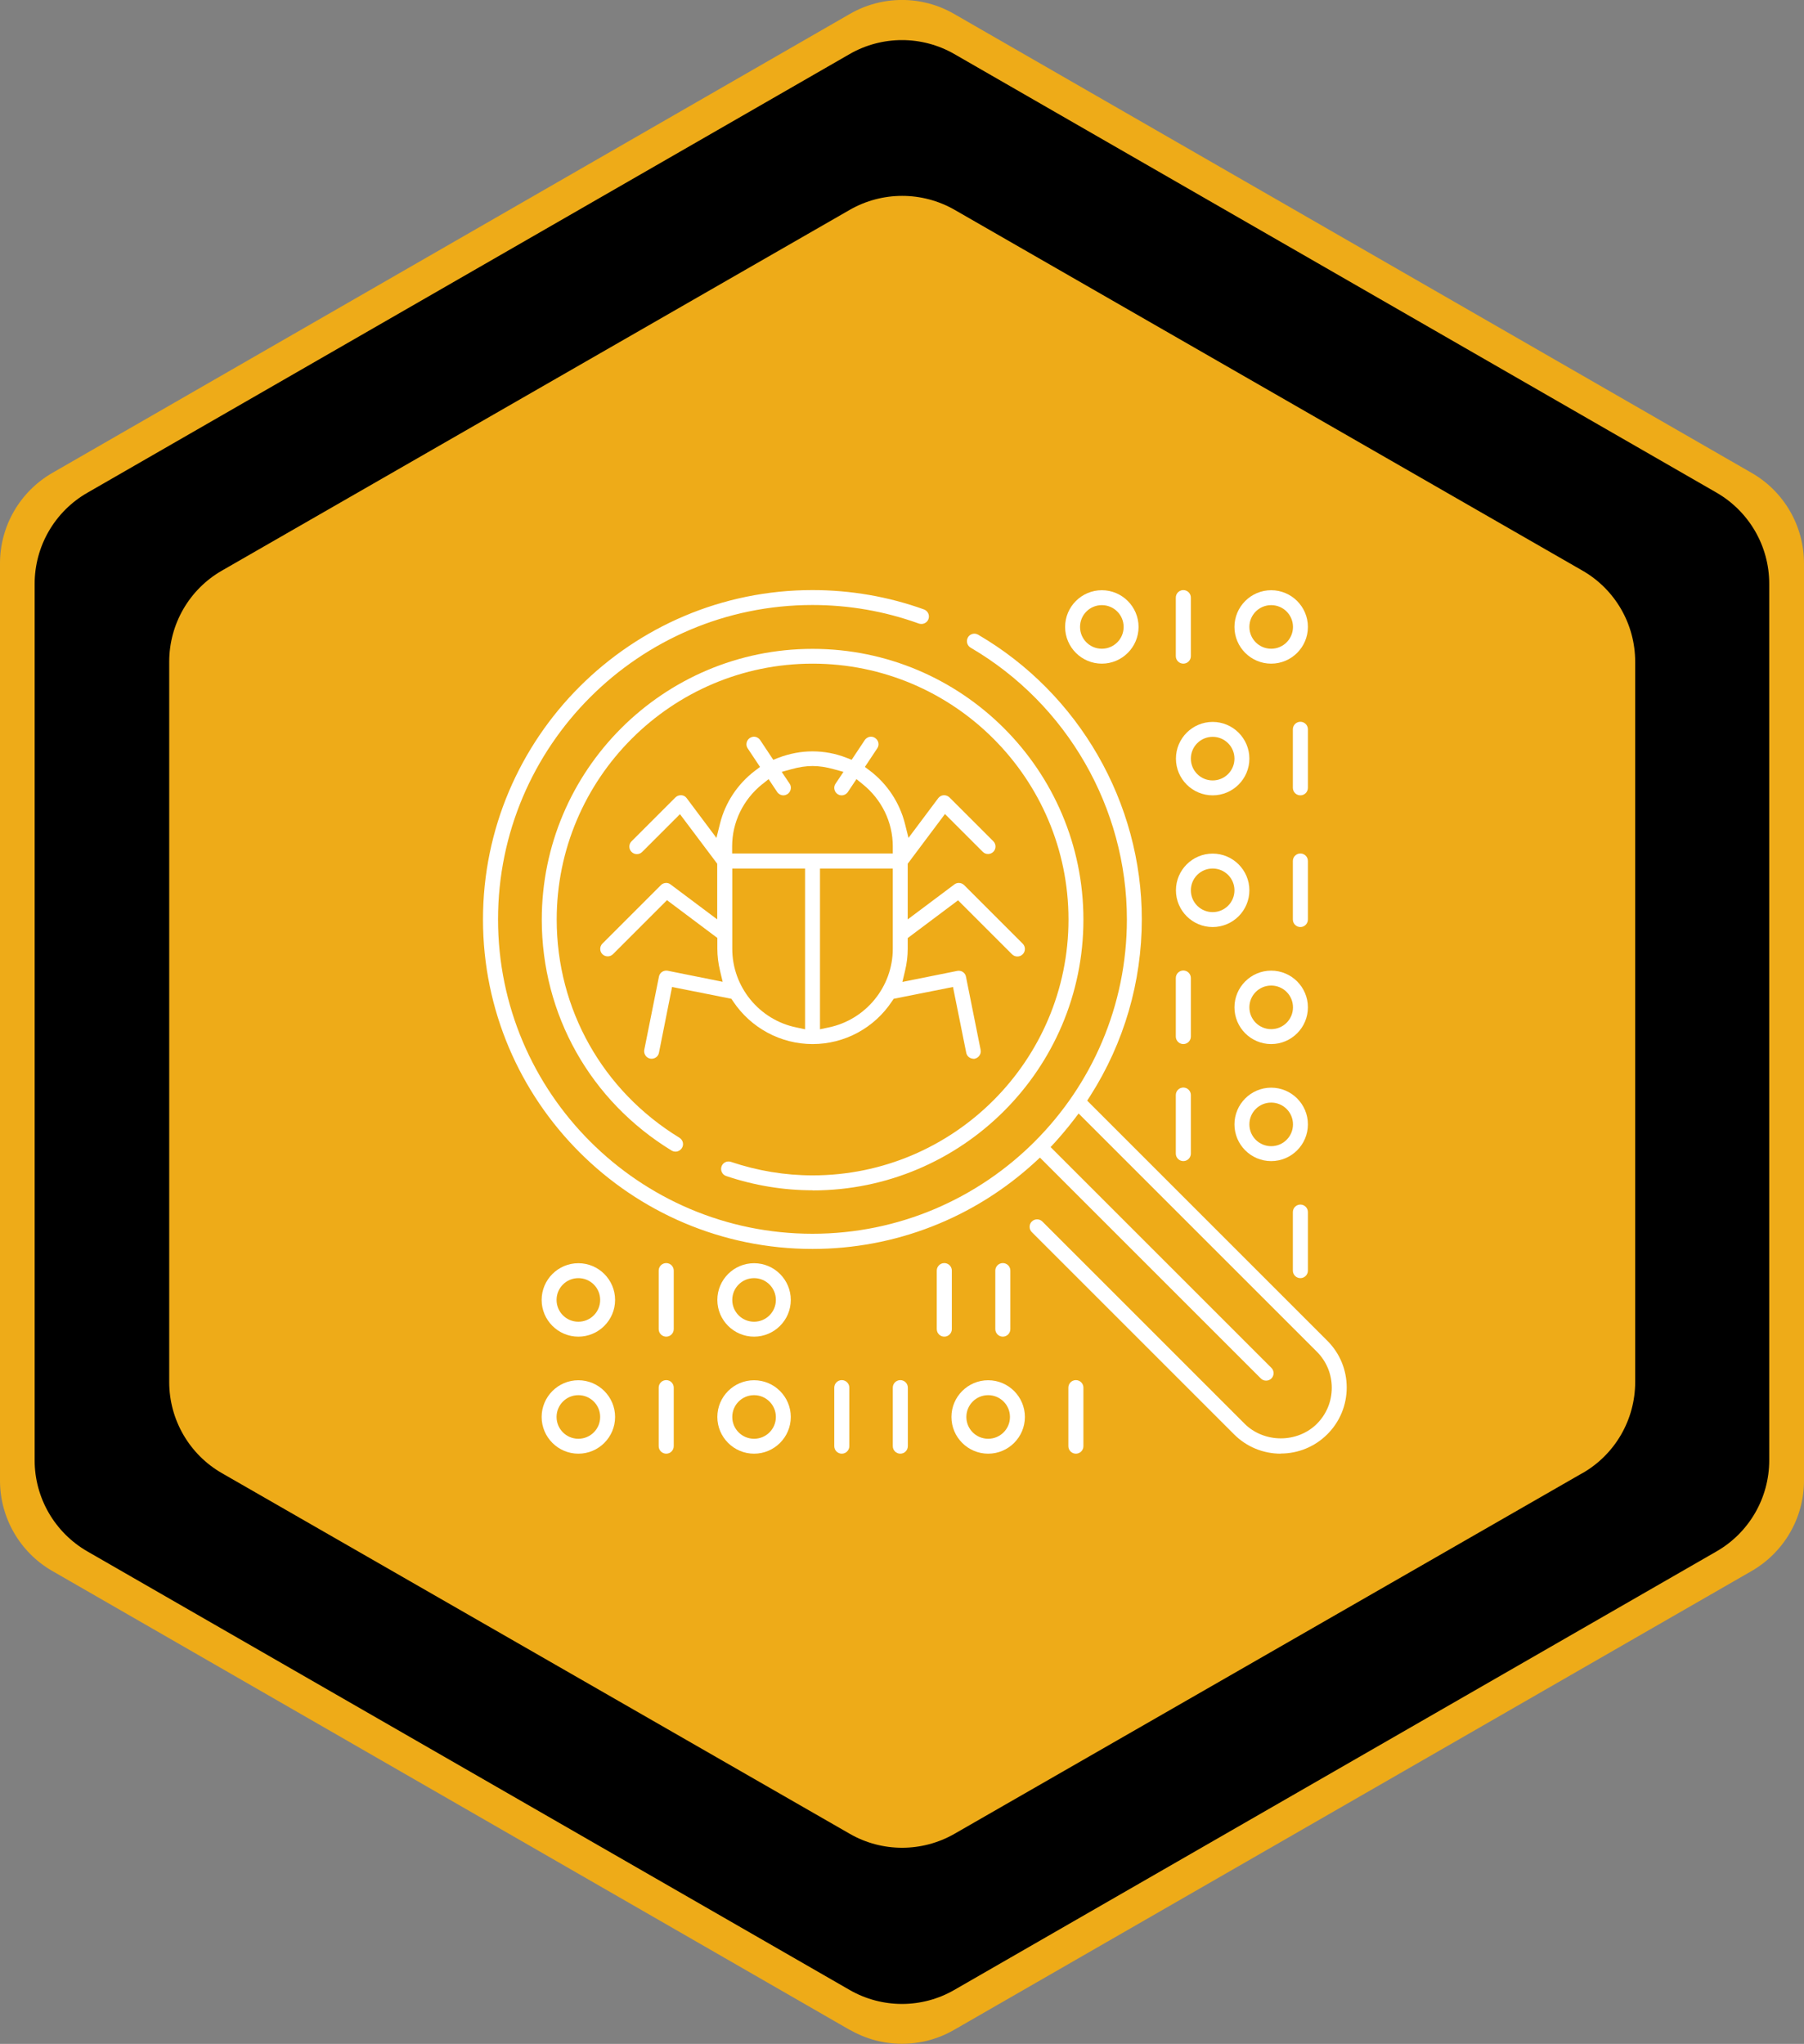
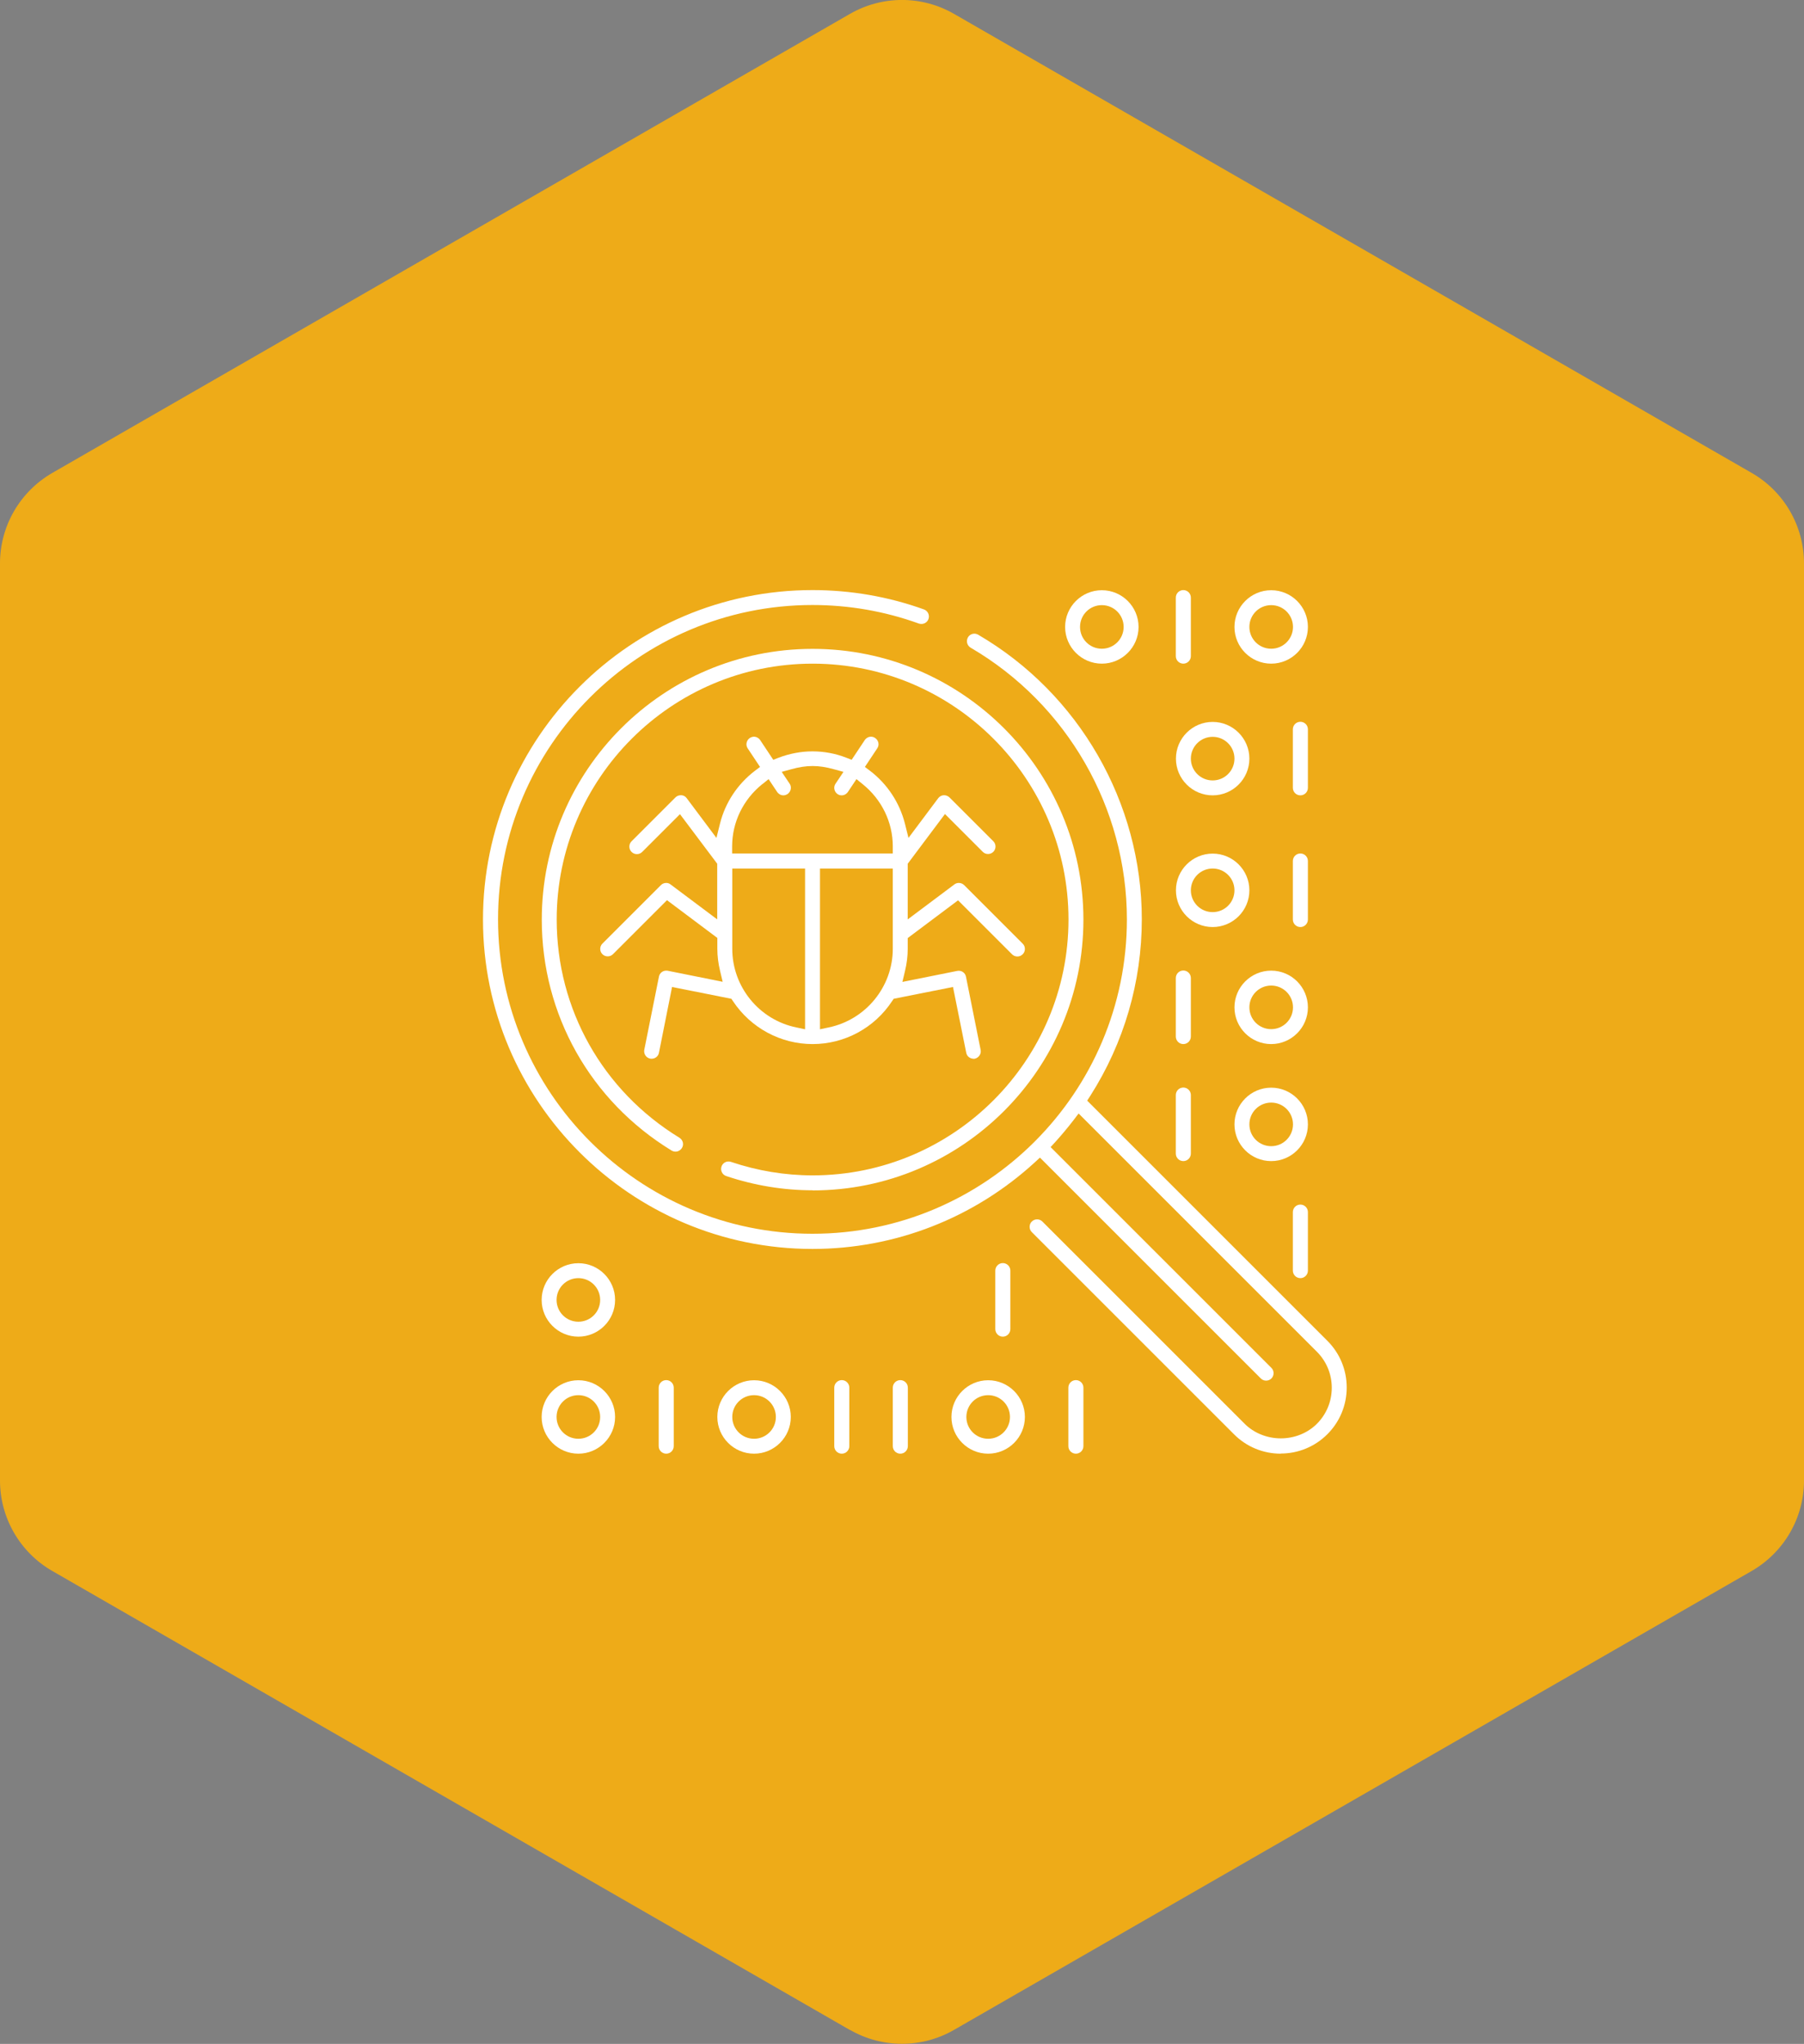
<svg xmlns="http://www.w3.org/2000/svg" id="b" viewBox="0 0 139.02 157.53">
  <rect x="0" y="0" width="139.02" height="157.53" fill="#808080" stroke="none" />
  <defs>
    <style>.d{fill:#fff;}.e{fill:#eeab18;}.e,.f{fill-rule:evenodd;}</style>
  </defs>
  <g id="c">
    <path class="e" d="M65.5,156.46L4.03,121.08c-2.49-1.43-4.03-4.09-4.03-6.97V43.42c0-2.88,1.54-5.53,4.03-6.97L65.5,1.07c2.48-1.43,5.54-1.43,8.02,0l61.47,35.38c2.49,1.43,4.03,4.09,4.03,6.97v70.69c0,2.88-1.54,5.53-4.03,6.97l-61.47,35.37c-2.48,1.43-5.54,1.43-8.02,0Z" />
-     <path class="f" d="M65.47,4.17L6.73,37.98c-2.51,1.44-4.06,4.12-4.06,7.02v67.55c0,2.9,1.55,5.57,4.06,7.02l58.74,33.8c2.5,1.44,5.58,1.44,8.07,0l58.74-33.8c2.51-1.44,4.06-4.12,4.06-7.02V44.99c0-2.9-1.55-5.57-4.06-7.02L73.55,4.17c-2.5-1.44-5.58-1.44-8.08,0ZM121.94,113.54l-48.39,27.8c-2.5,1.43-5.57,1.43-8.06,0l-48.39-27.8c-2.51-1.44-4.06-4.12-4.06-7.02v-55.52c0-2.9,1.55-5.58,4.06-7.02l48.39-27.81c2.5-1.43,5.57-1.43,8.07,0l48.39,27.81c2.51,1.44,4.06,4.12,4.06,7.02v55.52c0,2.9-1.55,5.58-4.06,7.02Z" />
    <path class="d" d="M98.7,112.04c-1.36,0-2.64-.53-3.6-1.49l-15.59-15.59c-.22-.22-.22-.59,0-.81.11-.11.25-.17.41-.17s.3.06.41.17l15.59,15.59c.71.71,1.73,1.12,2.78,1.12,1.06,0,2.07-.41,2.78-1.12.74-.74,1.15-1.73,1.15-2.78s-.41-2.04-1.15-2.78l-18.36-18.36-.38.5c-.47.61-.95,1.18-1.42,1.7l-.36.39,17.02,17.02c.22.22.22.59,0,.81-.11.11-.25.17-.41.17s-.3-.06-.41-.17l-17.02-17.02-.39.36c-4.7,4.31-10.78,6.68-17.14,6.68-14,0-25.39-11.39-25.39-25.39s11.39-25.39,25.39-25.39c2.94,0,5.84.5,8.59,1.49.3.11.46.44.35.74-.08.23-.3.38-.54.38-.07,0-.13-.01-.2-.03-2.63-.95-5.39-1.43-8.2-1.43-13.36,0-24.23,10.87-24.23,24.23s10.87,24.23,24.23,24.23,24.23-10.87,24.23-24.23c0-8.58-4.61-16.6-12.04-20.94-.27-.16-.37-.51-.21-.79.1-.18.29-.29.5-.29.1,0,.2.03.29.08,7.78,4.54,12.61,12.95,12.61,21.93,0,4.83-1.37,9.53-3.97,13.61l-.24.37,18.51,18.51c.96.96,1.49,2.24,1.49,3.6s-.53,2.64-1.49,3.6c-.96.96-2.24,1.49-3.6,1.49Z" />
    <path class="d" d="M62.62,91.74c-2.24,0-4.49-.37-6.66-1.1-.3-.1-.46-.43-.36-.73.08-.24.3-.39.54-.39.06,0,.13.01.19.03,2.05.69,4.17,1.04,6.29,1.04,10.87,0,19.72-8.85,19.72-19.72s-8.85-19.72-19.72-19.72-19.72,8.85-19.72,19.72c0,6.91,3.54,13.2,9.46,16.82.27.17.36.52.19.79-.11.17-.29.28-.49.28-.11,0-.21-.03-.3-.08-6.27-3.83-10.01-10.49-10.01-17.8,0-11.51,9.36-20.87,20.87-20.87s20.87,9.36,20.87,20.87-9.36,20.87-20.87,20.87Z" />
-     <path class="d" d="M75.02,81.6c-.27,0-.51-.19-.56-.46l-1.02-5.07-4.57.91-.13.19c-1.37,2.07-3.66,3.3-6.12,3.3s-4.76-1.24-6.13-3.3l-.13-.19-4.57-.91-1.01,5.07c-.05.27-.29.46-.56.46-.04,0-.08,0-.12-.01-.31-.06-.51-.37-.45-.68l1.13-5.64c.05-.27.29-.46.56-.46.04,0,.08,0,.12.01l4.23.85-.2-.84c-.14-.58-.21-1.15-.21-1.7v-.84l-3.88-2.91-4.16,4.16c-.11.11-.25.17-.41.17s-.3-.06-.41-.17c-.22-.22-.22-.59,0-.81l4.51-4.51c.11-.11.25-.17.41-.17.13,0,.24.04.34.12l3.59,2.69v-4.29l-2.87-3.82-2.91,2.91c-.11.11-.25.17-.41.17s-.3-.06-.41-.17c-.11-.11-.17-.25-.17-.41s.06-.3.17-.41l3.38-3.38c.11-.11.26-.17.42-.17.01,0,.02,0,.04,0,.16.01.31.09.41.23l2.29,3.06.28-1.12c.4-1.6,1.35-3.03,2.67-4.04l.41-.31-.95-1.43c-.18-.26-.1-.62.16-.8.1-.06.21-.1.32-.1.19,0,.37.1.48.26l1.01,1.52.41-.16c.85-.32,1.72-.49,2.61-.49s1.76.16,2.61.49l.41.16,1.01-1.52c.11-.16.29-.26.48-.26.11,0,.22.03.32.1.13.09.22.22.25.37.03.15,0,.3-.09.43l-.95,1.43.41.31c1.32,1.01,2.26,2.44,2.67,4.04l.28,1.12,2.29-3.06c.1-.13.25-.22.42-.23,0,0,.02,0,.03,0,.16,0,.3.06.42.17l3.38,3.38c.22.22.22.59,0,.81-.11.11-.25.17-.41.17s-.3-.06-.41-.17l-2.91-2.91-2.87,3.83v4.29l3.59-2.69c.1-.08.22-.12.35-.12.15,0,.3.06.41.17l4.51,4.51c.11.11.17.25.17.41s-.06.3-.17.41c-.11.11-.25.17-.41.17s-.3-.06-.41-.17l-4.16-4.16-3.88,2.91v.84c0,.55-.07,1.12-.21,1.7l-.2.84,4.23-.85s.08-.01.11-.01c.28,0,.51.19.56.46l1.13,5.64c.03.15,0,.3-.09.43-.09.13-.22.22-.37.25-.04,0-.08.01-.11.01ZM63.19,79.33l.66-.14c2.87-.59,4.95-3.14,4.95-6.06v-6.19h-5.61v12.39ZM56.43,73.13c0,2.93,2.08,5.48,4.95,6.06l.66.14v-12.39h-5.61v6.19ZM58.75,60.43c-1.48,1.19-2.33,2.94-2.33,4.8v.55h12.38v-.55c0-1.86-.85-3.61-2.33-4.8l-.47-.38-.66.99c-.11.16-.29.26-.48.26-.11,0-.22-.03-.32-.1-.13-.09-.21-.22-.24-.37-.03-.15,0-.3.09-.43l.61-.91-.73-.2c-.61-.17-1.13-.25-1.65-.25s-1.04.08-1.65.25l-.73.2.61.91c.18.26.1.62-.16.8-.1.06-.21.1-.32.1-.19,0-.37-.1-.48-.26l-.66-.99-.47.38Z" />
+     <path class="d" d="M75.02,81.6c-.27,0-.51-.19-.56-.46l-1.02-5.07-4.57.91-.13.19c-1.37,2.07-3.66,3.3-6.12,3.3s-4.76-1.24-6.13-3.3l-.13-.19-4.57-.91-1.01,5.07c-.05.27-.29.46-.56.46-.04,0-.08,0-.12-.01-.31-.06-.51-.37-.45-.68l1.13-5.64c.05-.27.29-.46.56-.46.04,0,.08,0,.12.01l4.23.85-.2-.84c-.14-.58-.21-1.15-.21-1.7v-.84l-3.88-2.91-4.16,4.16c-.11.11-.25.17-.41.17s-.3-.06-.41-.17c-.22-.22-.22-.59,0-.81l4.51-4.51c.11-.11.25-.17.41-.17.13,0,.24.04.34.12l3.59,2.69v-4.29l-2.87-3.82-2.91,2.91c-.11.11-.25.17-.41.17s-.3-.06-.41-.17c-.11-.11-.17-.25-.17-.41s.06-.3.17-.41l3.38-3.38c.11-.11.26-.17.42-.17.01,0,.02,0,.04,0,.16.01.31.09.41.23l2.29,3.06.28-1.12c.4-1.6,1.35-3.03,2.67-4.04l.41-.31-.95-1.43c-.18-.26-.1-.62.16-.8.1-.06.21-.1.32-.1.19,0,.37.1.48.26l1.01,1.52.41-.16c.85-.32,1.72-.49,2.61-.49s1.76.16,2.61.49l.41.16,1.01-1.52c.11-.16.29-.26.48-.26.11,0,.22.03.32.1.13.09.22.22.25.37.03.15,0,.3-.09.43l-.95,1.43.41.31c1.32,1.01,2.26,2.44,2.67,4.04l.28,1.12,2.29-3.06c.1-.13.25-.22.42-.23,0,0,.02,0,.03,0,.16,0,.3.06.42.17l3.38,3.38c.22.22.22.59,0,.81-.11.11-.25.17-.41.17s-.3-.06-.41-.17l-2.91-2.91-2.87,3.83v4.29l3.59-2.69c.1-.08.22-.12.35-.12.15,0,.3.06.41.17l4.51,4.51c.11.11.17.25.17.41s-.06.3-.17.41c-.11.11-.25.17-.41.17s-.3-.06-.41-.17l-4.16-4.16-3.88,2.91v.84c0,.55-.07,1.12-.21,1.7l-.2.84,4.23-.85s.08-.01.11-.01c.28,0,.51.19.56.46l1.13,5.64c.03.15,0,.3-.09.43-.09.13-.22.22-.37.25-.04,0-.08.01-.11.01ZM63.19,79.33l.66-.14c2.87-.59,4.95-3.14,4.95-6.06v-6.19h-5.61v12.39M56.43,73.13c0,2.93,2.08,5.48,4.95,6.06l.66.14v-12.39h-5.61v6.19ZM58.75,60.43c-1.48,1.19-2.33,2.94-2.33,4.8v.55h12.38v-.55c0-1.86-.85-3.61-2.33-4.8l-.47-.38-.66.99c-.11.16-.29.26-.48.26-.11,0-.22-.03-.32-.1-.13-.09-.21-.22-.24-.37-.03-.15,0-.3.09-.43l.61-.91-.73-.2c-.61-.17-1.13-.25-1.65-.25s-1.04.08-1.65.25l-.73.2.61.91c.18.26.1.62-.16.8-.1.06-.21.1-.32.1-.19,0-.37-.1-.48-.26l-.66-.99-.47.38Z" />
    <path class="d" d="M91.19,51.15c-.32,0-.58-.26-.58-.58v-4.51c0-.32.26-.58.58-.58s.58.26.58.58v4.51c0,.32-.26.58-.58.58Z" />
    <path class="d" d="M97.96,51.15c-1.56,0-2.83-1.27-2.83-2.83s1.27-2.83,2.83-2.83,2.83,1.27,2.83,2.83-1.27,2.83-2.83,2.83ZM97.96,46.64c-.93,0-1.68.75-1.68,1.68s.75,1.68,1.68,1.68,1.68-.75,1.68-1.68-.75-1.68-1.68-1.68Z" />
    <path class="d" d="M84.91,51.15c-1.56,0-2.83-1.27-2.83-2.83s1.27-2.83,2.83-2.83,2.83,1.27,2.83,2.83-1.27,2.83-2.83,2.83ZM84.91,46.64c-.93,0-1.68.75-1.68,1.68s.75,1.68,1.68,1.68,1.68-.75,1.68-1.68-.75-1.68-1.68-1.68Z" />
-     <path class="d" d="M51.34,103.02c-.32,0-.58-.26-.58-.58v-4.51c0-.32.26-.58.58-.58s.58.26.58.58v4.51c0,.32-.26.58-.58.58Z" />
    <path class="d" d="M64.87,112.04c-.32,0-.58-.26-.58-.58v-4.51c0-.32.26-.58.58-.58s.58.26.58.58v4.51c0,.32-.26.58-.58.58Z" />
-     <path class="d" d="M58.11,103.02c-1.56,0-2.83-1.27-2.83-2.83s1.27-2.83,2.83-2.83,2.83,1.27,2.83,2.83-1.27,2.83-2.83,2.83ZM58.11,98.51c-.93,0-1.68.75-1.68,1.68s.75,1.68,1.68,1.68,1.68-.75,1.68-1.68-.75-1.68-1.68-1.68Z" />
    <path class="d" d="M44.57,103.02c-1.56,0-2.83-1.27-2.83-2.83s1.27-2.83,2.83-2.83,2.83,1.27,2.83,2.83-1.27,2.83-2.83,2.83ZM44.57,98.51c-.93,0-1.68.75-1.68,1.68s.75,1.68,1.68,1.68,1.68-.75,1.68-1.68-.75-1.68-1.68-1.68Z" />
    <path class="d" d="M100.21,61.3c-.32,0-.58-.26-.58-.58v-4.51c0-.32.26-.58.58-.58s.58.26.58.58v4.51c0,.32-.26.58-.58.58Z" />
    <path class="d" d="M100.21,71.45c-.32,0-.58-.26-.58-.58v-4.51c0-.32.26-.58.58-.58s.58.26.58.58v4.51c0,.32-.26.58-.58.58Z" />
    <path class="d" d="M93.45,61.3c-1.56,0-2.83-1.27-2.83-2.83s1.27-2.83,2.83-2.83,2.83,1.27,2.83,2.83-1.27,2.83-2.83,2.83ZM93.45,56.79c-.93,0-1.68.75-1.68,1.68s.75,1.68,1.68,1.68,1.68-.75,1.68-1.68-.75-1.68-1.68-1.68Z" />
    <path class="d" d="M93.45,71.45c-1.56,0-2.83-1.27-2.83-2.83s1.27-2.83,2.83-2.83,2.83,1.27,2.83,2.83-1.27,2.83-2.83,2.83ZM93.45,66.94c-.93,0-1.68.75-1.68,1.68s.75,1.68,1.68,1.68,1.68-.75,1.68-1.68-.75-1.68-1.68-1.68Z" />
    <path class="d" d="M91.19,80.47c-.32,0-.58-.26-.58-.58v-4.51c0-.32.26-.58.58-.58s.58.26.58.58v4.51c0,.32-.26.58-.58.58Z" />
    <path class="d" d="M97.96,80.47c-1.56,0-2.83-1.27-2.83-2.83s1.27-2.83,2.83-2.83,2.83,1.27,2.83,2.83-1.27,2.83-2.83,2.83ZM97.96,75.96c-.93,0-1.68.75-1.68,1.68s.75,1.68,1.68,1.68,1.68-.75,1.68-1.68-.75-1.68-1.68-1.68Z" />
    <path class="d" d="M91.19,89.49c-.32,0-.58-.26-.58-.58v-4.51c0-.32.26-.58.58-.58s.58.26.58.58v4.51c0,.32-.26.58-.58.58Z" />
    <path class="d" d="M97.96,89.49c-1.56,0-2.83-1.27-2.83-2.83s1.27-2.83,2.83-2.83,2.83,1.27,2.83,2.83-1.27,2.83-2.83,2.83ZM97.96,84.98c-.93,0-1.68.75-1.68,1.68s.75,1.68,1.68,1.68,1.68-.75,1.68-1.68-.75-1.68-1.68-1.68Z" />
    <path class="d" d="M51.34,112.04c-.32,0-.58-.26-.58-.58v-4.51c0-.32.26-.58.58-.58s.58.26.58.58v4.51c0,.32-.26.58-.58.58Z" />
    <path class="d" d="M58.11,112.04c-1.56,0-2.83-1.27-2.83-2.83s1.27-2.83,2.83-2.83,2.83,1.27,2.83,2.83-1.27,2.83-2.83,2.83ZM58.11,107.53c-.93,0-1.68.75-1.68,1.68s.75,1.68,1.68,1.68,1.68-.75,1.68-1.68-.75-1.68-1.68-1.68Z" />
    <path class="d" d="M76.15,112.04c-1.56,0-2.83-1.27-2.83-2.83s1.27-2.83,2.83-2.83,2.83,1.27,2.83,2.83-1.27,2.83-2.83,2.83ZM76.15,107.53c-.93,0-1.68.75-1.68,1.68s.75,1.68,1.68,1.68,1.68-.75,1.68-1.68-.75-1.68-1.68-1.68Z" />
    <path class="d" d="M44.57,112.04c-1.56,0-2.83-1.27-2.83-2.83s1.27-2.83,2.83-2.83,2.83,1.27,2.83,2.83-1.27,2.83-2.83,2.83ZM44.57,107.53c-.93,0-1.68.75-1.68,1.68s.75,1.68,1.68,1.68,1.68-.75,1.68-1.68-.75-1.68-1.68-1.68Z" />
    <path class="d" d="M69.38,112.04c-.32,0-.58-.26-.58-.58v-4.51c0-.32.26-.58.58-.58s.58.26.58.58v4.51c0,.32-.26.58-.58.58Z" />
-     <path class="d" d="M72.77,103.02c-.32,0-.58-.26-.58-.58v-4.51c0-.32.26-.58.58-.58s.58.26.58.58v4.51c0,.32-.26.58-.58.58Z" />
    <path class="d" d="M82.91,112.04c-.32,0-.58-.26-.58-.58v-4.51c0-.32.26-.58.58-.58s.58.26.58.58v4.51c0,.32-.26.58-.58.58Z" />
    <path class="d" d="M77.28,103.02c-.32,0-.58-.26-.58-.58v-4.51c0-.32.26-.58.58-.58s.58.26.58.58v4.51c0,.32-.26.58-.58.58Z" />
    <path class="d" d="M100.21,98.51c-.32,0-.58-.26-.58-.58v-4.51c0-.32.26-.58.58-.58s.58.26.58.58v4.51c0,.32-.26.58-.58.58Z" />
  </g>
</svg>